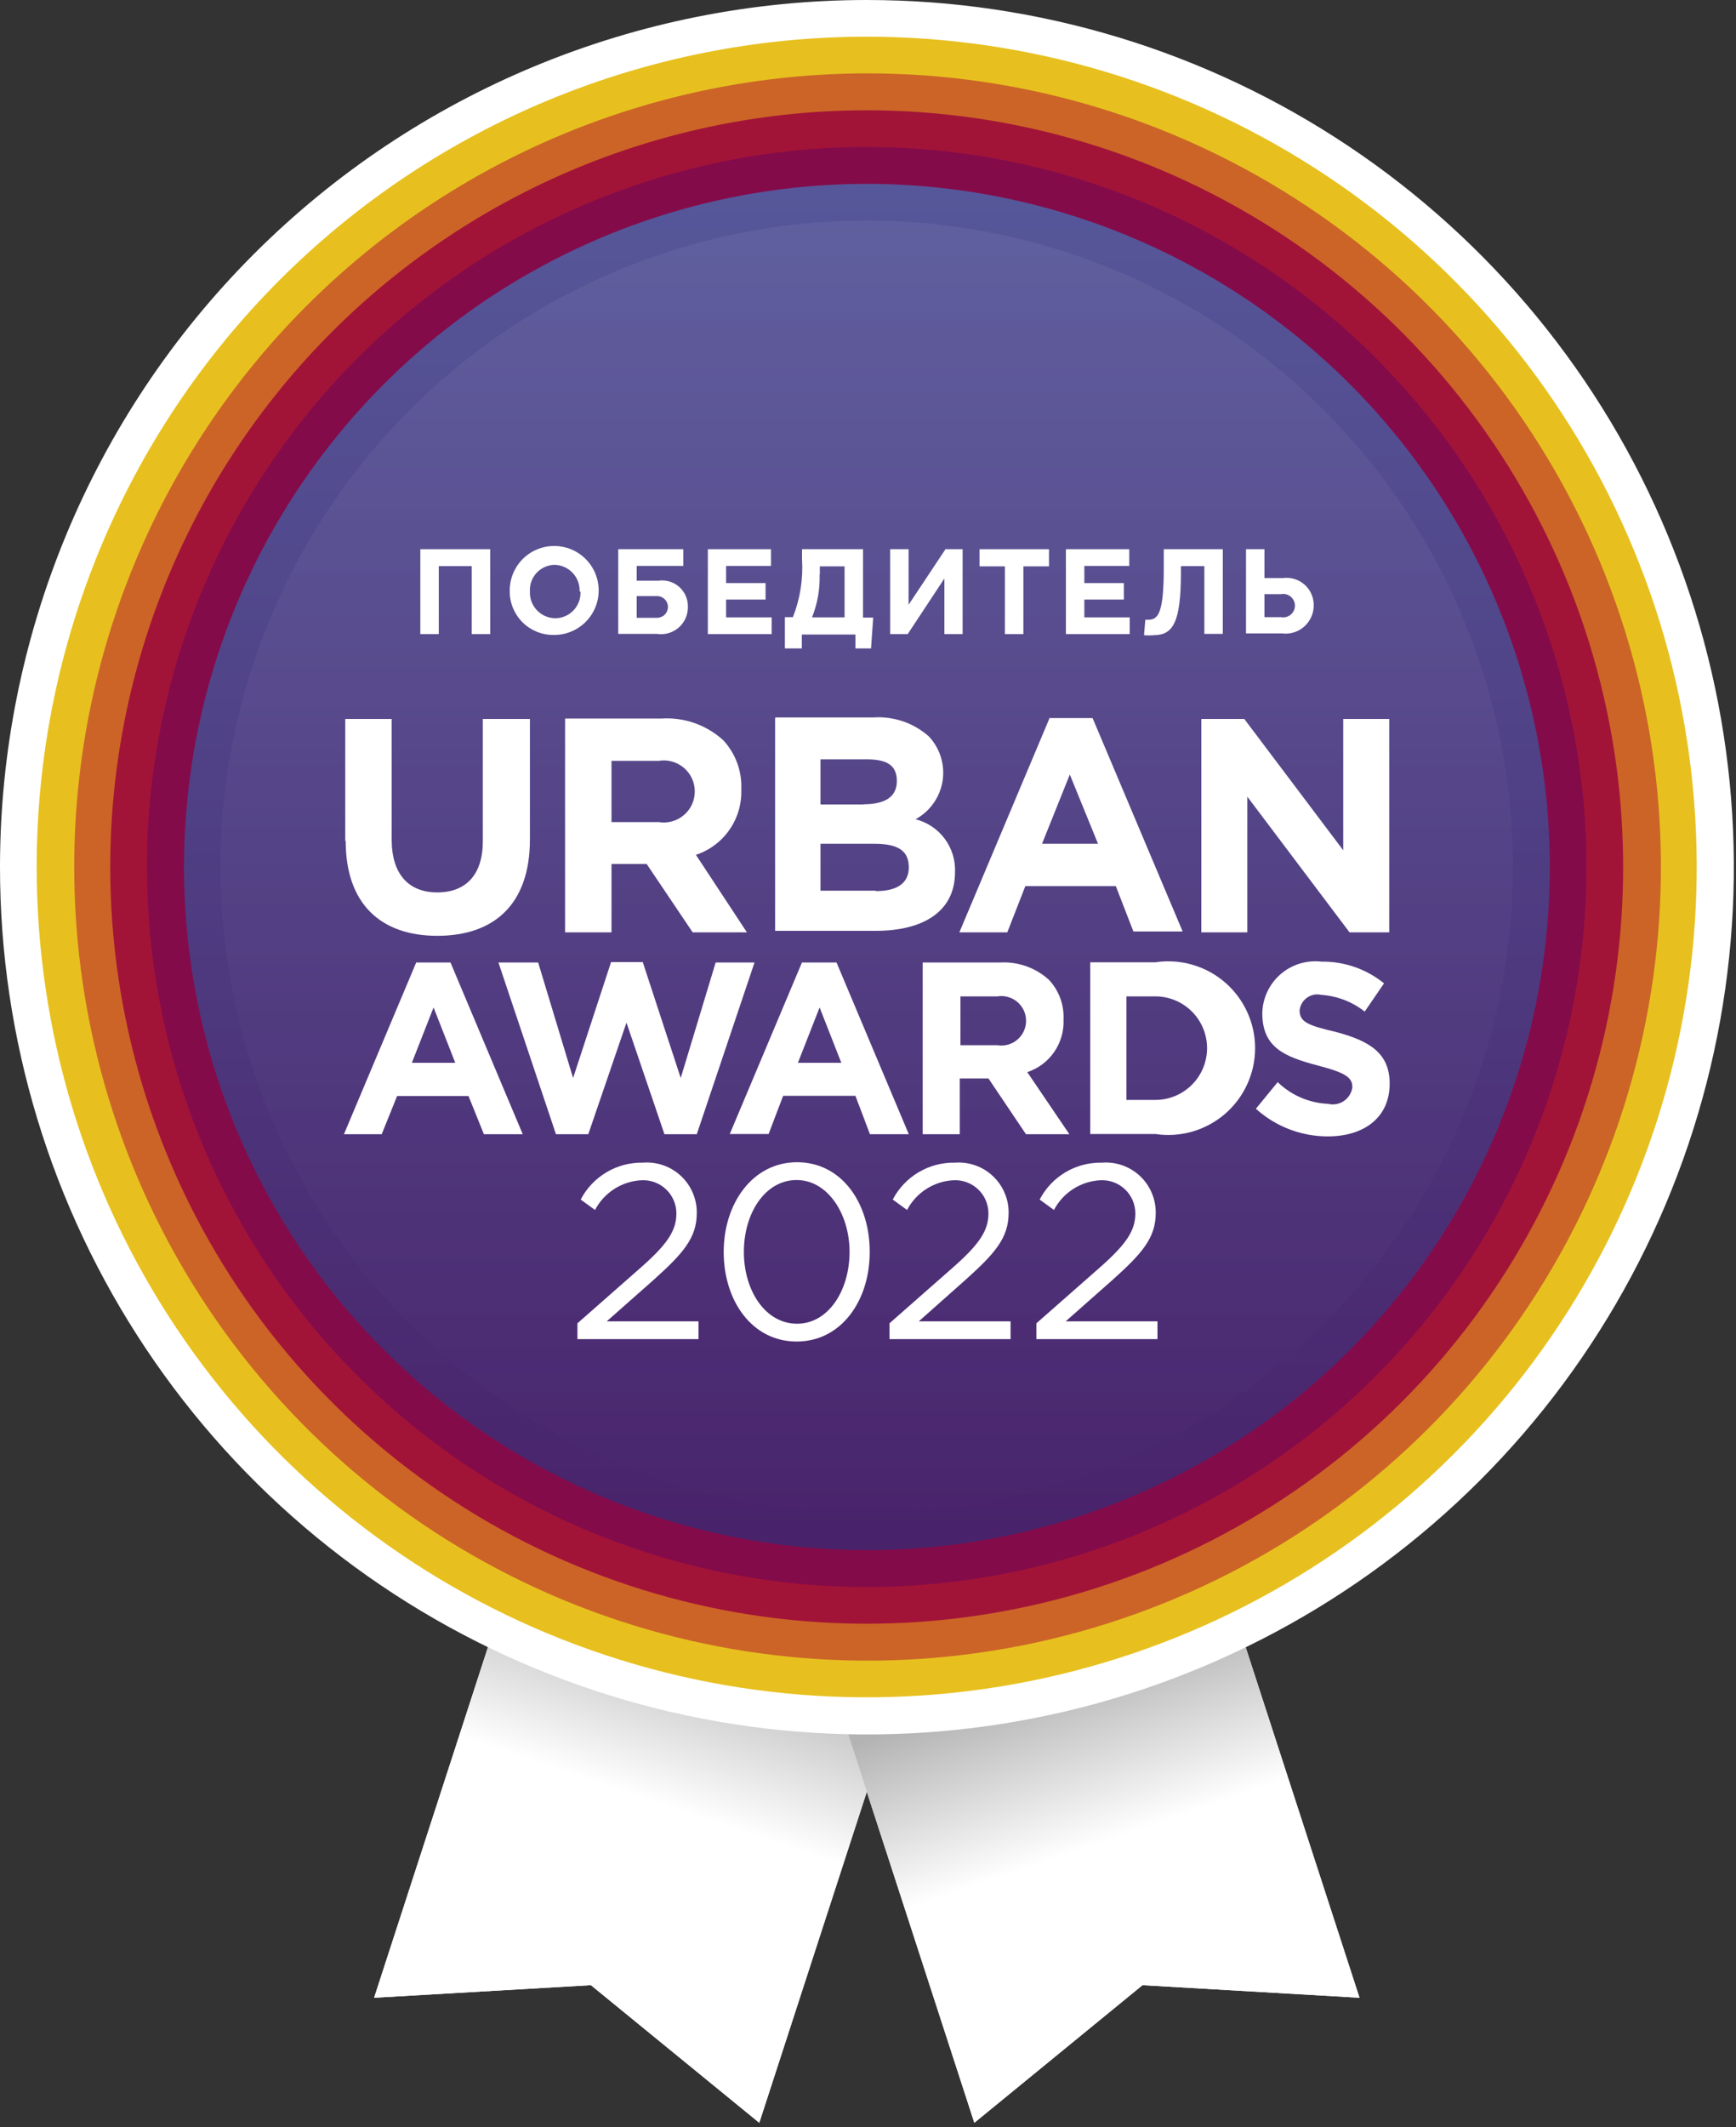
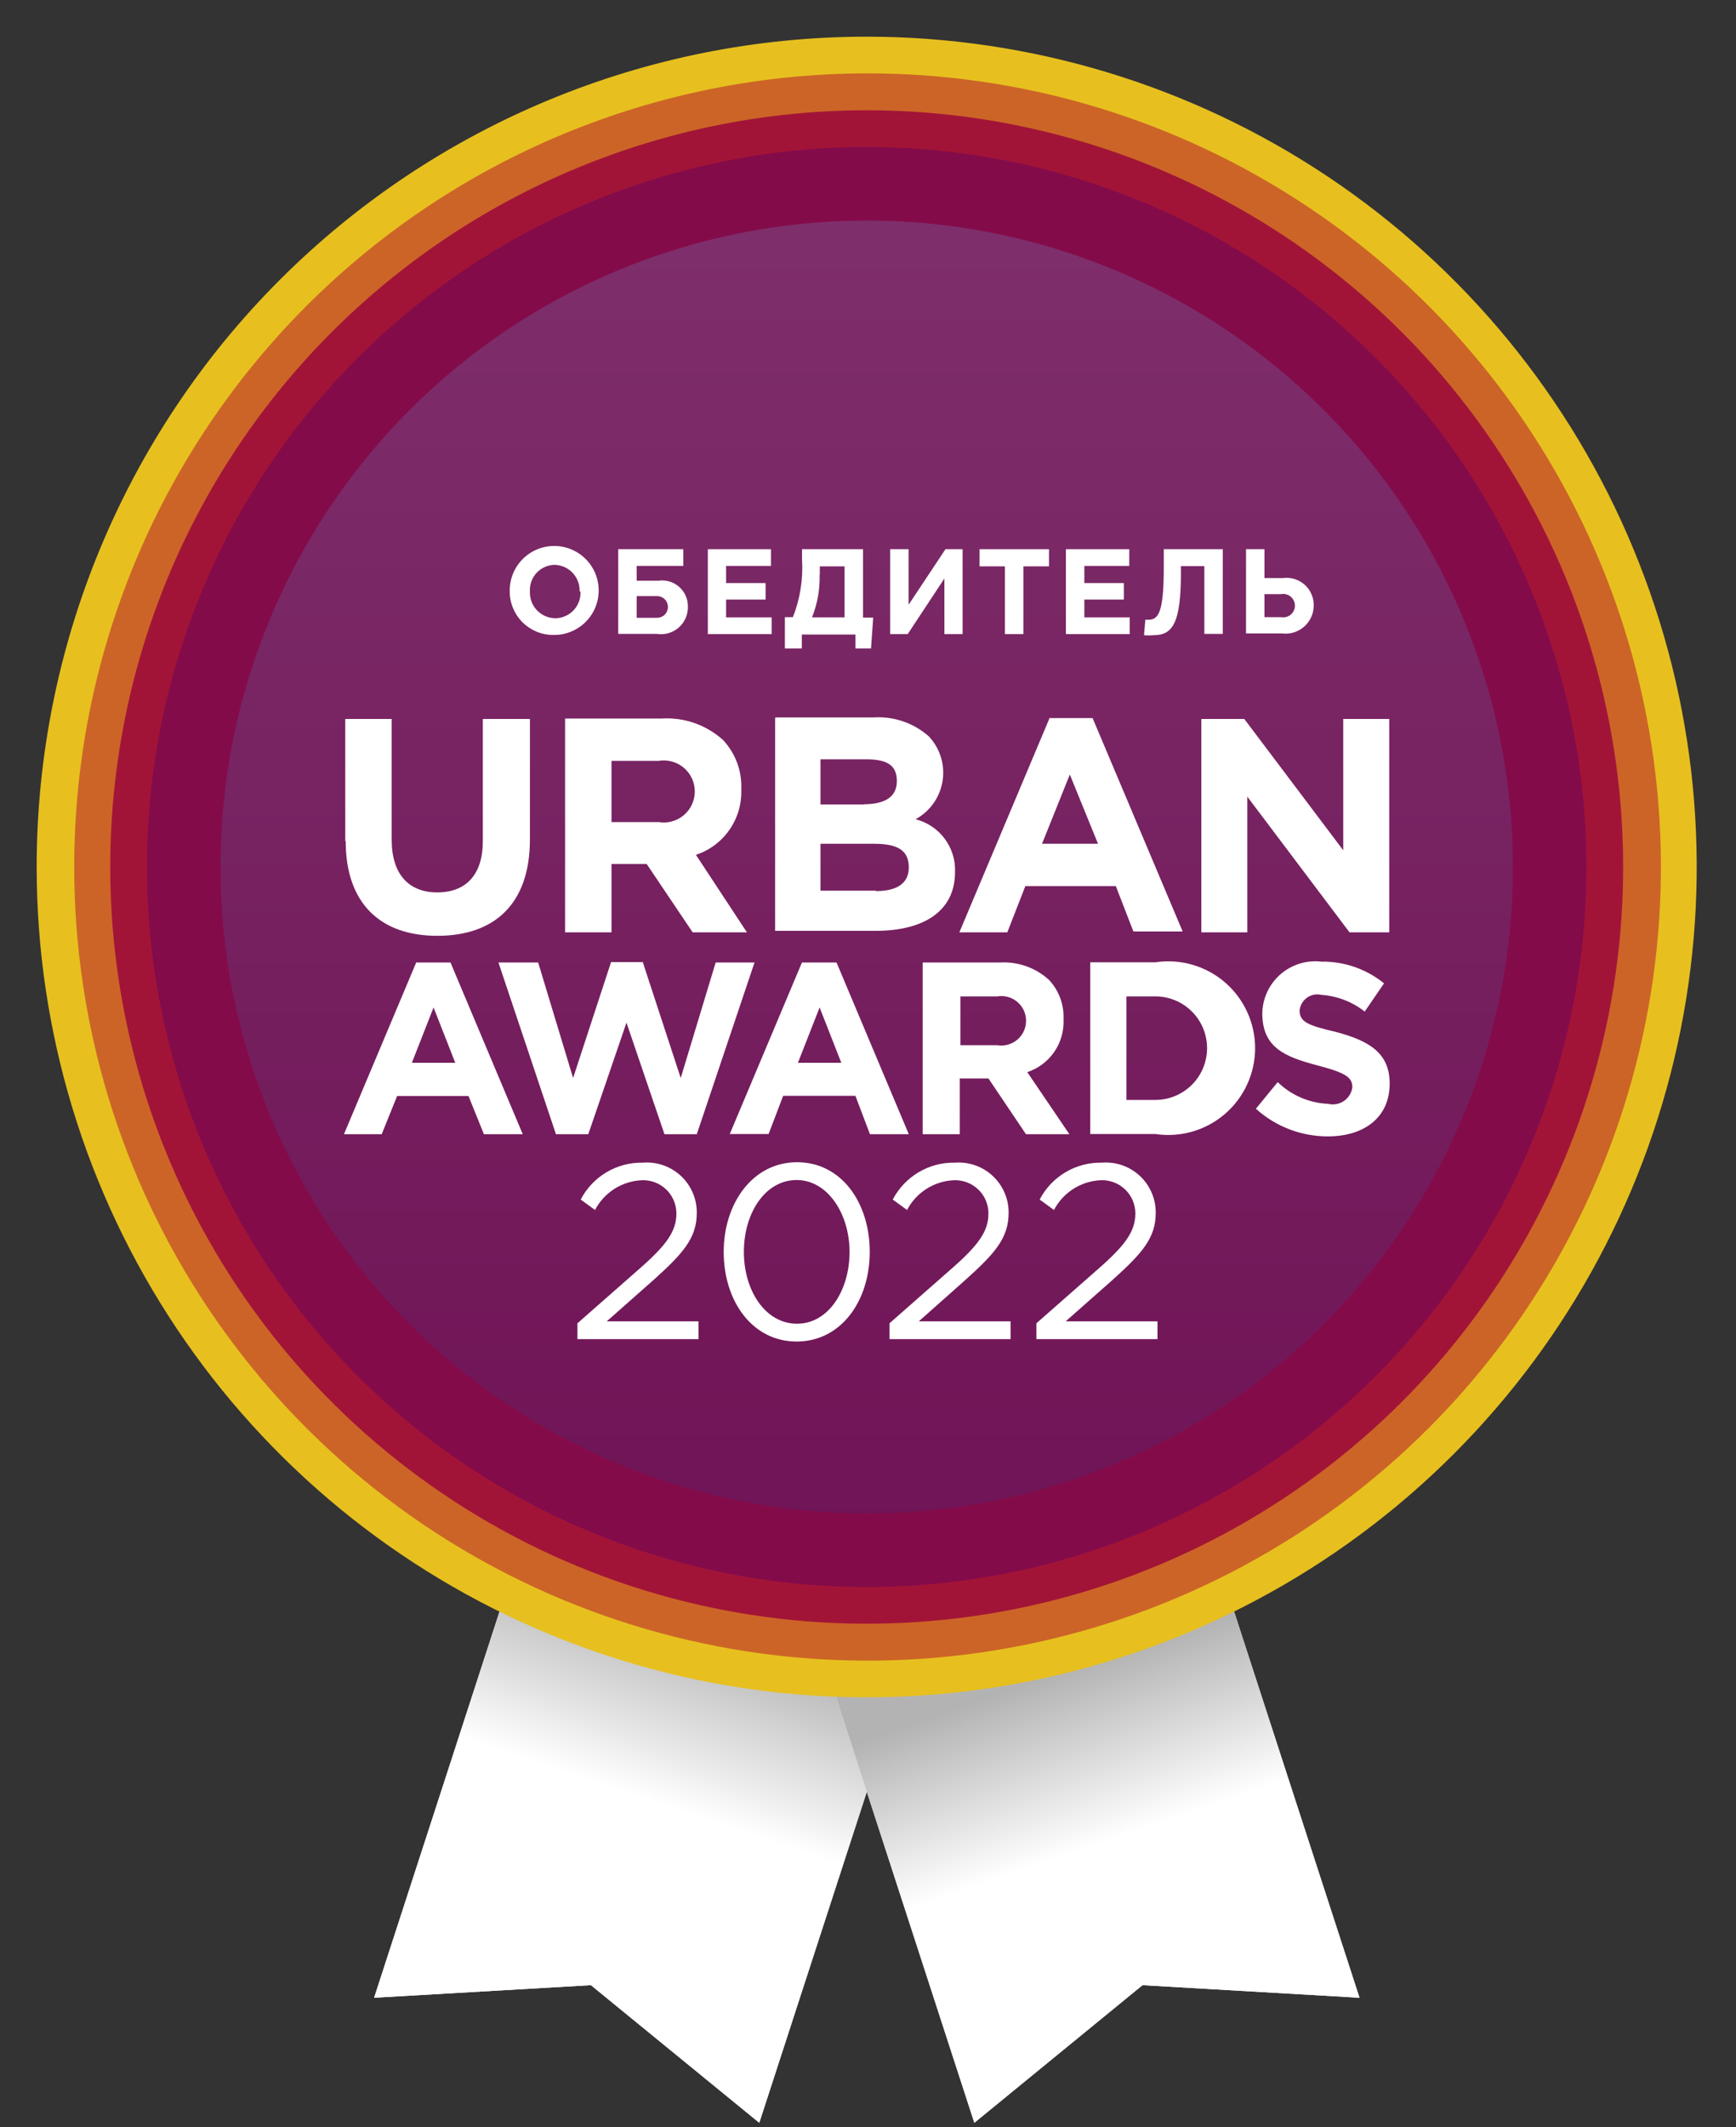
<svg xmlns="http://www.w3.org/2000/svg" width="80" height="98" viewBox="0 0 80 98" fill="none">
  <rect x="0" y="0" width="80" height="98" fill="#333333" stroke="none" />
  <g clip-path="url(#clip0_251_394)">
    <path fill-rule="evenodd" clip-rule="evenodd" d="M30.41 51.49L48.16 57.26L34.99 97.79L27.23 91.45L17.24 92.03L30.41 51.49Z" fill="white" />
    <path fill-rule="evenodd" clip-rule="evenodd" d="M35.25 53.06L32.02 52.02L19.62 90.18L23.26 89.97L35.25 53.06Z" fill="#E7C01F" />
    <path fill-rule="evenodd" clip-rule="evenodd" d="M33.63 52.54L36.86 53.59L25.07 89.87L21.44 90.08L33.63 52.54Z" fill="#CC6427" />
    <path fill-rule="evenodd" clip-rule="evenodd" d="M38.48 54.11L35.25 53.06L23.26 89.97L26.89 89.77L38.48 54.11Z" fill="#A21437" />
    <path fill-rule="evenodd" clip-rule="evenodd" d="M36.86 53.59L40.09 54.64L28.5 90.29L27.8 89.71L25.07 89.87L36.86 53.59Z" fill="#840B4A" />
-     <path fill-rule="evenodd" clip-rule="evenodd" d="M41.7 55.16L38.48 54.11L26.89 89.77L27.8 89.71L29.91 91.44L41.7 55.16Z" fill="#970070" />
    <path fill-rule="evenodd" clip-rule="evenodd" d="M40.09 54.64L43.32 55.69L31.32 92.59L28.5 90.29L40.09 54.64Z" fill="#522475" />
    <path fill-rule="evenodd" clip-rule="evenodd" d="M44.93 56.21L41.7 55.16L29.91 91.44L32.73 93.75L44.93 56.21Z" fill="#373573" />
    <path fill-rule="evenodd" clip-rule="evenodd" d="M43.32 55.69L46.54 56.73L34.14 94.9L31.32 92.59L43.32 55.69Z" fill="#3B539D" />
    <path fill-rule="evenodd" clip-rule="evenodd" d="M46.54 56.73L44.93 56.21L32.73 93.75L34.14 94.9L46.54 56.73Z" fill="#5C70B0" />
    <path style="mix-blend-mode:multiply" fill-rule="evenodd" clip-rule="evenodd" d="M30.41 51.49L48.16 57.26L34.99 97.79L27.23 91.45L17.24 92.03L30.41 51.49Z" fill="url(#paint0_linear_251_394)" />
    <path fill-rule="evenodd" clip-rule="evenodd" d="M31.73 57.26L49.48 51.49L62.65 92.03L52.65 91.45L44.9 97.79L31.73 57.26Z" fill="white" />
    <path fill-rule="evenodd" clip-rule="evenodd" d="M36.57 55.69L33.34 56.73L45.74 94.9L48.56 92.59L36.57 55.69Z" fill="#E7C01F" />
    <path fill-rule="evenodd" clip-rule="evenodd" d="M34.96 56.21L38.18 55.16L49.97 91.44L47.16 93.75L34.96 56.21Z" fill="#CC6427" />
    <path fill-rule="evenodd" clip-rule="evenodd" d="M39.8 54.64L36.57 55.69L48.56 92.59L51.38 90.29L39.8 54.64Z" fill="#A21437" />
    <path fill-rule="evenodd" clip-rule="evenodd" d="M38.18 55.16L41.41 54.11L53 89.77L52.09 89.71L49.97 91.44L38.18 55.16Z" fill="#840B4A" />
    <path fill-rule="evenodd" clip-rule="evenodd" d="M43.03 53.59L39.8 54.64L51.38 90.29L52.09 89.71L54.81 89.87L43.03 53.59Z" fill="#970070" />
    <path fill-rule="evenodd" clip-rule="evenodd" d="M41.41 54.11L44.64 53.06L56.63 89.97L53 89.77L41.41 54.11Z" fill="#522475" />
    <path fill-rule="evenodd" clip-rule="evenodd" d="M46.25 52.54L43.03 53.59L54.81 89.87L58.45 90.08L46.25 52.54Z" fill="#373573" />
    <path fill-rule="evenodd" clip-rule="evenodd" d="M44.64 53.06L47.87 52.02L60.27 90.18L56.63 89.97L44.64 53.06Z" fill="#3B539D" />
    <path fill-rule="evenodd" clip-rule="evenodd" d="M47.87 52.02L46.25 52.54L58.45 90.08L60.27 90.18L47.87 52.02Z" fill="#5C70B0" />
    <path style="mix-blend-mode:multiply" fill-rule="evenodd" clip-rule="evenodd" d="M31.73 57.26L49.48 51.49L62.65 92.03L52.65 91.45L44.9 97.79L31.73 57.26Z" fill="url(#paint1_linear_251_394)" />
-     <path fill-rule="evenodd" clip-rule="evenodd" d="M39.94 1.25183e-06C47.842 -0.002 55.568 2.34 62.139 6.729C68.71 11.118 73.832 17.357 76.857 24.657C79.882 31.957 80.674 39.991 79.133 47.741C77.592 55.492 73.787 62.611 68.199 68.199C62.611 73.787 55.492 77.592 47.741 79.133C39.991 80.674 31.957 79.882 24.657 76.857C17.357 73.832 11.118 68.71 6.729 62.139C2.34 55.568 -0.002 47.842 1.25183e-06 39.94C0.003 29.348 4.211 19.191 11.701 11.701C19.191 4.211 29.348 0.003 39.94 1.25183e-06V1.25183e-06Z" fill="white" />
    <path fill-rule="evenodd" clip-rule="evenodd" d="M39.94 1.69C47.505 1.69 54.9 3.933 61.191 8.136C67.481 12.339 72.383 18.313 75.278 25.302C78.173 32.292 78.931 39.982 77.455 47.402C75.979 54.822 72.336 61.638 66.987 66.987C61.637 72.336 54.822 75.979 47.402 77.455C39.982 78.931 32.292 78.173 25.302 75.278C18.313 72.383 12.339 67.481 8.136 61.191C3.933 54.9 1.69 47.505 1.69 39.94C1.69 29.796 5.72 20.066 12.893 12.893C20.066 5.72 29.795 1.69 39.94 1.69V1.69Z" fill="#E7C01F" />
    <path fill-rule="evenodd" clip-rule="evenodd" d="M39.94 3.38C47.172 3.372 54.245 5.51 60.263 9.522C66.28 13.534 70.972 19.242 73.746 25.921C76.519 32.601 77.249 39.953 75.842 47.048C74.436 54.143 70.957 60.661 65.846 65.778C60.734 70.895 54.22 74.381 47.127 75.795C40.034 77.209 32.681 76.487 25.998 73.721C19.316 70.955 13.603 66.269 9.584 60.256C5.565 54.243 3.42 47.173 3.42 39.94C3.42 30.251 7.266 20.957 14.114 14.102C20.962 7.247 30.25 3.391 39.94 3.38V3.38Z" fill="#CC6427" />
    <path fill-rule="evenodd" clip-rule="evenodd" d="M39.94 5.08C46.835 5.08 53.575 7.125 59.307 10.955C65.04 14.786 69.508 20.23 72.147 26.6C74.785 32.969 75.475 39.979 74.13 46.741C72.785 53.503 69.465 59.715 64.59 64.59C59.715 69.465 53.503 72.785 46.741 74.13C39.979 75.475 32.97 74.785 26.6 72.147C20.23 69.508 14.786 65.04 10.955 59.307C7.125 53.575 5.08 46.835 5.08 39.94C5.083 30.695 8.756 21.83 15.293 15.293C21.83 8.756 30.695 5.083 39.94 5.08V5.08Z" fill="#A21437" />
    <path fill-rule="evenodd" clip-rule="evenodd" d="M39.94 6.77C46.5 6.77 52.913 8.715 58.368 12.36C63.823 16.005 68.075 21.185 70.585 27.246C73.096 33.307 73.752 39.977 72.473 46.411C71.193 52.846 68.034 58.756 63.395 63.395C58.756 68.034 52.846 71.193 46.411 72.473C39.977 73.752 33.307 73.096 27.246 70.585C21.185 68.075 16.005 63.823 12.36 58.368C8.715 52.913 6.77 46.5 6.77 39.94C6.77 31.143 10.265 22.706 16.485 16.485C22.706 10.265 31.143 6.77 39.94 6.77V6.77Z" fill="#840B4A" />
-     <path fill-rule="evenodd" clip-rule="evenodd" d="M71.42 39.94C71.42 46.164 69.575 52.248 66.117 57.423C62.66 62.598 57.745 66.631 51.995 69.013C46.245 71.396 39.919 72.019 33.814 70.806C27.71 69.593 22.102 66.596 17.701 62.196C13.299 57.796 10.301 52.19 9.086 46.086C7.87 39.982 8.492 33.654 10.873 27.904C13.253 22.153 17.285 17.238 22.459 13.778C27.633 10.319 33.716 8.472 39.94 8.47C48.287 8.47 56.293 11.785 62.196 17.687C68.1 23.588 71.417 31.593 71.42 39.94V39.94Z" fill="url(#paint2_linear_251_394)" />
    <path opacity="0.35" fill-rule="evenodd" clip-rule="evenodd" d="M39.94 10.16C45.83 10.16 51.588 11.906 56.485 15.179C61.382 18.451 65.199 23.102 67.453 28.544C69.707 33.985 70.297 39.973 69.148 45.75C67.999 51.526 65.163 56.833 60.998 60.998C56.833 65.162 51.527 67.999 45.75 69.148C39.973 70.297 33.985 69.707 28.544 67.453C23.102 65.199 18.451 61.382 15.179 56.485C11.907 51.588 10.16 45.83 10.16 39.94C10.16 32.042 13.298 24.467 18.883 18.882C24.467 13.297 32.042 10.16 39.94 10.16V10.16Z" fill="url(#paint3_linear_251_394)" />
    <path fill-rule="evenodd" clip-rule="evenodd" d="M20.98 48.96L19.98 46.41L18.98 48.96H21.05H20.98ZM19.18 44.34H20.76L24.09 52.25H22.3L21.59 50.49H18.3L17.59 52.25H15.85L19.18 44.34V44.34Z" fill="white" />
    <path fill-rule="evenodd" clip-rule="evenodd" d="M22.97 44.34H24.8L26.41 49.66L28.16 44.32H29.62L31.37 49.66L32.98 44.34H34.77L32.11 52.25H30.62L28.87 47.11L27.11 52.25H25.62L22.97 44.34Z" fill="white" />
    <path fill-rule="evenodd" clip-rule="evenodd" d="M38.77 48.96L37.77 46.41L36.77 48.96H38.84H38.77ZM36.97 44.34H38.55L41.88 52.25H40.09L39.42 50.48H36.09L35.42 52.24H33.63L36.96 44.33L36.97 44.34Z" fill="white" />
    <path fill-rule="evenodd" clip-rule="evenodd" d="M45.96 48.15C46.123 48.177 46.29 48.168 46.449 48.123C46.609 48.079 46.756 48.001 46.882 47.894C47.008 47.787 47.11 47.654 47.179 47.504C47.248 47.354 47.284 47.19 47.284 47.025C47.284 46.86 47.248 46.696 47.179 46.546C47.11 46.396 47.008 46.263 46.882 46.156C46.756 46.049 46.609 45.971 46.449 45.927C46.29 45.882 46.123 45.873 45.96 45.9H44.26V48.15H45.99H45.96ZM42.52 44.34H46.07C46.483 44.314 46.896 44.372 47.286 44.509C47.676 44.647 48.035 44.861 48.34 45.14C48.568 45.383 48.744 45.669 48.859 45.982C48.975 46.295 49.026 46.627 49.01 46.96C49.035 47.492 48.885 48.017 48.584 48.456C48.282 48.895 47.845 49.223 47.34 49.39L49.28 52.25H47.28L45.55 49.68H44.23V52.25H42.52V44.34Z" fill="white" />
    <path fill-rule="evenodd" clip-rule="evenodd" d="M53.24 50.67C53.873 50.67 54.479 50.419 54.927 49.971C55.374 49.524 55.625 48.917 55.625 48.285C55.625 47.652 55.374 47.046 54.927 46.599C54.479 46.151 53.873 45.9 53.24 45.9H51.91V50.67H53.24ZM50.24 44.33H53.24C53.81 44.244 54.391 44.282 54.944 44.441C55.498 44.6 56.01 44.877 56.447 45.252C56.883 45.628 57.234 46.093 57.474 46.617C57.714 47.14 57.839 47.709 57.839 48.285C57.839 48.861 57.714 49.43 57.474 49.953C57.234 50.477 56.883 50.942 56.447 51.318C56.01 51.693 55.498 51.97 54.944 52.129C54.391 52.288 53.81 52.326 53.24 52.24H50.24V44.34V44.33Z" fill="white" />
    <path fill-rule="evenodd" clip-rule="evenodd" d="M57.88 51.07L58.88 49.85C59.505 50.456 60.33 50.812 61.2 50.85C61.324 50.881 61.453 50.885 61.578 50.862C61.704 50.84 61.824 50.791 61.929 50.72C62.035 50.648 62.124 50.555 62.192 50.446C62.259 50.338 62.303 50.217 62.32 50.09C62.32 49.65 62.05 49.43 60.75 49.09C59.18 48.68 58.17 48.25 58.17 46.67C58.177 46.331 58.256 45.996 58.4 45.689C58.544 45.381 58.75 45.107 59.006 44.884C59.262 44.661 59.562 44.494 59.886 44.393C60.211 44.293 60.553 44.261 60.89 44.3C61.941 44.283 62.964 44.637 63.78 45.3L62.89 46.6C62.316 46.148 61.619 45.88 60.89 45.83C60.777 45.804 60.66 45.802 60.546 45.824C60.432 45.847 60.325 45.893 60.23 45.96C60.136 46.027 60.057 46.114 59.998 46.214C59.939 46.314 59.902 46.425 59.89 46.54C59.89 47.06 60.22 47.23 61.57 47.54C63.15 47.96 64.04 48.54 64.04 49.92C64.04 51.48 62.86 52.35 61.19 52.35C59.972 52.351 58.797 51.902 57.89 51.09V51.09L57.88 51.07Z" fill="white" />
    <path fill-rule="evenodd" clip-rule="evenodd" d="M15.91 38.74V33.12H18.05V38.68C18.05 40.28 18.84 41.11 20.15 41.11C21.46 41.11 22.25 40.31 22.25 38.75V33.12H24.42V38.67C24.42 41.67 22.76 43.11 20.15 43.11C17.54 43.11 15.93 41.63 15.93 38.74H15.91Z" fill="white" />
    <path fill-rule="evenodd" clip-rule="evenodd" d="M30.35 37.87C30.555 37.905 30.765 37.894 30.966 37.839C31.166 37.784 31.353 37.686 31.511 37.552C31.67 37.418 31.798 37.251 31.886 37.062C31.973 36.873 32.018 36.668 32.018 36.46C32.018 36.252 31.973 36.047 31.886 35.858C31.798 35.669 31.67 35.502 31.511 35.368C31.353 35.234 31.166 35.136 30.966 35.081C30.765 35.026 30.555 35.015 30.35 35.05H28.18V37.87H30.35ZM26.04 33.1H30.49C31.006 33.068 31.524 33.14 32.012 33.312C32.499 33.483 32.948 33.752 33.33 34.1C33.613 34.406 33.832 34.765 33.975 35.156C34.117 35.548 34.18 35.964 34.16 36.38C34.183 37.039 33.991 37.687 33.614 38.228C33.238 38.769 32.696 39.173 32.07 39.38L34.42 42.95H31.92L29.8 39.8H28.18V42.95H26.04V33.12V33.1Z" fill="white" />
    <path fill-rule="evenodd" clip-rule="evenodd" d="M40.36 41.05C41.31 41.05 41.88 40.71 41.88 39.96C41.88 39.21 41.42 38.87 40.29 38.87H37.81V41.03H40.36V41.05ZM39.79 37.05C40.74 37.05 41.33 36.74 41.33 35.98C41.33 35.22 40.83 34.98 39.93 34.98H37.81V37.06H39.81L39.79 37.05ZM35.73 33.05H40.25C40.712 33.019 41.175 33.081 41.612 33.23C42.05 33.379 42.454 33.614 42.8 33.92C43.057 34.192 43.248 34.519 43.358 34.876C43.468 35.233 43.495 35.611 43.436 35.98C43.377 36.349 43.234 36.7 43.018 37.005C42.802 37.31 42.519 37.562 42.19 37.74C42.728 37.875 43.203 38.192 43.534 38.636C43.866 39.081 44.034 39.626 44.01 40.18C44.01 41.98 42.56 42.88 40.36 42.88H35.72V33.12L35.73 33.05Z" fill="white" />
    <path fill-rule="evenodd" clip-rule="evenodd" d="M55.36 33.12H57.34L61.9 39.17V33.12H64.02V42.95H62.19L57.48 36.7V42.95H55.36V33.12Z" fill="white" />
    <path fill-rule="evenodd" clip-rule="evenodd" d="M50.6 38.87L49.3 35.68L48.02 38.87H50.61H50.6ZM48.35 33.08H50.35L54.5 42.91H52.23L51.42 40.82H47.25L46.42 42.95H44.21L48.35 33.12V33.08Z" fill="white" />
-     <path fill-rule="evenodd" clip-rule="evenodd" d="M19.37 25.3H22.59V29.21H21.74V26.08H20.22V29.21H19.37V25.3Z" fill="white" />
    <path fill-rule="evenodd" clip-rule="evenodd" d="M23.49 27.25C23.48 26.84 23.593 26.437 23.814 26.093C24.036 25.748 24.355 25.477 24.732 25.316C25.109 25.155 25.525 25.11 25.927 25.188C26.329 25.265 26.699 25.461 26.989 25.751C27.279 26.041 27.475 26.41 27.552 26.813C27.63 27.215 27.585 27.631 27.424 28.008C27.262 28.384 26.992 28.704 26.647 28.925C26.302 29.147 25.899 29.26 25.49 29.25C24.959 29.25 24.451 29.039 24.076 28.664C23.701 28.289 23.49 27.78 23.49 27.25ZM26.71 27.25C26.717 27.092 26.691 26.934 26.636 26.785C26.58 26.637 26.495 26.502 26.386 26.387C26.277 26.272 26.145 26.18 26 26.117C25.855 26.054 25.698 26.021 25.54 26.02C25.385 26.025 25.232 26.061 25.092 26.126C24.951 26.191 24.824 26.284 24.72 26.398C24.616 26.513 24.535 26.648 24.484 26.794C24.432 26.94 24.41 27.095 24.42 27.25C24.413 27.408 24.438 27.566 24.494 27.715C24.55 27.863 24.635 27.998 24.744 28.113C24.853 28.228 24.984 28.32 25.13 28.383C25.275 28.446 25.431 28.479 25.59 28.48C25.748 28.479 25.904 28.446 26.049 28.383C26.194 28.32 26.324 28.228 26.433 28.113C26.541 27.998 26.625 27.862 26.68 27.714C26.734 27.566 26.758 27.408 26.75 27.25H26.71Z" fill="white" />
    <path fill-rule="evenodd" clip-rule="evenodd" d="M29.34 26.75H30.34C30.512 26.725 30.687 26.738 30.853 26.788C31.019 26.838 31.172 26.923 31.302 27.039C31.431 27.154 31.534 27.296 31.603 27.455C31.672 27.614 31.705 27.787 31.7 27.96C31.703 28.141 31.665 28.321 31.591 28.486C31.516 28.651 31.407 28.798 31.27 28.916C31.132 29.034 30.971 29.121 30.796 29.17C30.622 29.219 30.439 29.229 30.26 29.2H28.49V25.3H31.49V26.07H29.34V26.75ZM29.34 27.46V28.46H30.28C30.413 28.46 30.54 28.407 30.634 28.314C30.728 28.22 30.78 28.093 30.78 27.96C30.78 27.827 30.728 27.7 30.634 27.606C30.54 27.513 30.413 27.46 30.28 27.46H29.34Z" fill="white" />
    <path fill-rule="evenodd" clip-rule="evenodd" d="M32.62 25.3H35.53V26.07H33.46V26.86H35.28V27.62H33.46V28.44H35.56V29.21H32.62V25.3Z" fill="white" />
    <path fill-rule="evenodd" clip-rule="evenodd" d="M44.36 29.21H43.52V26.65L41.83 29.21H41.02V25.3H41.87V27.86L43.57 25.3H44.36V29.21Z" fill="white" />
    <path fill-rule="evenodd" clip-rule="evenodd" d="M46.31 26.09H45.14V25.3H48.34V26.09H47.16V29.21H46.31V26.09Z" fill="white" />
    <path fill-rule="evenodd" clip-rule="evenodd" d="M49.12 25.3H52.04V26.07H49.97V26.86H51.79V27.62H49.97V28.44H52.06V29.21H49.12V25.3Z" fill="white" />
    <path fill-rule="evenodd" clip-rule="evenodd" d="M56.35 25.3V29.2H55.5V26.08H54.42V26.38C54.42 28.68 54.05 29.26 53.17 29.26C53.021 29.275 52.87 29.275 52.72 29.26L52.78 28.55H52.91C53.37 28.55 53.63 28.26 53.63 26.15V25.3H56.39H56.35Z" fill="white" />
    <path fill-rule="evenodd" clip-rule="evenodd" d="M57.42 25.3H58.27V26.63H59.12C59.297 26.606 59.477 26.62 59.648 26.671C59.819 26.722 59.977 26.809 60.112 26.927C60.247 27.044 60.355 27.189 60.428 27.352C60.502 27.515 60.54 27.691 60.54 27.87C60.543 28.057 60.506 28.242 60.431 28.413C60.356 28.584 60.245 28.737 60.105 28.862C59.965 28.986 59.801 29.079 59.622 29.134C59.444 29.189 59.255 29.204 59.07 29.18H57.42V25.28V25.3ZM58.27 27.36V28.43H59.03C59.108 28.445 59.189 28.443 59.266 28.424C59.343 28.404 59.415 28.367 59.477 28.317C59.538 28.266 59.588 28.203 59.622 28.131C59.656 28.058 59.673 27.98 59.673 27.9C59.673 27.82 59.656 27.742 59.622 27.67C59.588 27.598 59.538 27.534 59.477 27.483C59.415 27.433 59.343 27.396 59.266 27.377C59.189 27.357 59.108 27.355 59.03 27.37H58.3L58.27 27.36Z" fill="white" />
    <path fill-rule="evenodd" clip-rule="evenodd" d="M36.95 29.87V29.23H39.42V29.87H40.14L40.24 28.45H39.77V25.3H36.96V25.76C37.017 26.67 36.873 27.581 36.54 28.43H36.17V29.87H36.95ZM37.78 26.49V26.09H38.92V28.44H37.42C37.674 27.805 37.793 27.124 37.77 26.44V26.44L37.78 26.49Z" fill="white" />
    <path d="M26.61 60.96L29.51 58.41C30.74 57.33 31.17 56.7 31.17 55.9C31.17 55.692 31.128 55.486 31.046 55.295C30.964 55.104 30.845 54.932 30.694 54.789C30.543 54.646 30.365 54.535 30.17 54.463C29.975 54.391 29.767 54.359 29.56 54.37C29.115 54.392 28.683 54.531 28.308 54.771C27.933 55.011 27.627 55.345 27.42 55.74L26.76 55.26C27.032 54.737 27.445 54.301 27.952 54C28.459 53.7 29.041 53.547 29.63 53.56C29.948 53.535 30.267 53.576 30.568 53.681C30.869 53.786 31.144 53.953 31.378 54.17C31.611 54.387 31.796 54.65 31.922 54.943C32.048 55.236 32.112 55.551 32.11 55.87C32.11 57.03 31.48 57.74 30.11 58.97L27.96 60.87H32.19V61.69H26.61V60.99V60.96Z" fill="white" />
    <path d="M33.35 57.67C33.35 55.44 34.68 53.54 36.73 53.54C38.78 53.54 40.08 55.41 40.08 57.67C40.08 59.93 38.76 61.8 36.71 61.8C34.66 61.8 33.35 59.93 33.35 57.67ZM39.15 57.67C39.15 55.93 38.15 54.36 36.71 54.36C35.27 54.36 34.28 55.87 34.28 57.67C34.28 59.47 35.28 60.98 36.73 60.98C38.18 60.98 39.15 59.44 39.15 57.67Z" fill="white" />
    <path d="M40.99 60.96L43.89 58.41C45.12 57.33 45.55 56.7 45.55 55.9C45.55 55.692 45.508 55.486 45.427 55.295C45.345 55.104 45.225 54.932 45.074 54.789C44.923 54.646 44.745 54.535 44.55 54.463C44.355 54.391 44.148 54.359 43.94 54.37C43.495 54.392 43.064 54.531 42.688 54.771C42.313 55.011 42.007 55.345 41.8 55.74L41.14 55.26C41.413 54.737 41.825 54.301 42.333 54.001C42.84 53.7 43.421 53.547 44.01 53.56C44.327 53.536 44.645 53.579 44.945 53.685C45.245 53.79 45.519 53.957 45.751 54.174C45.983 54.391 46.168 54.654 46.293 54.946C46.419 55.237 46.483 55.552 46.48 55.87C46.48 57.03 45.85 57.74 44.48 58.97L42.34 60.87H46.57V61.69H40.99V60.99V60.96Z" fill="white" />
    <path d="M47.76 60.96L50.66 58.41C51.89 57.33 52.32 56.7 52.32 55.9C52.32 55.692 52.278 55.486 52.196 55.295C52.114 55.104 51.994 54.932 51.844 54.789C51.693 54.646 51.515 54.535 51.32 54.463C51.125 54.391 50.917 54.359 50.71 54.37C50.265 54.392 49.833 54.531 49.458 54.771C49.083 55.011 48.776 55.345 48.57 55.74L47.91 55.26C48.182 54.737 48.595 54.301 49.102 54C49.609 53.7 50.19 53.547 50.78 53.56C51.097 53.535 51.417 53.576 51.718 53.681C52.019 53.786 52.294 53.953 52.528 54.17C52.761 54.387 52.946 54.65 53.072 54.943C53.198 55.236 53.262 55.551 53.26 55.87C53.26 57.03 52.63 57.74 51.26 58.97L49.11 60.87H53.34V61.69H47.76V60.99V60.96Z" fill="white" />
  </g>
  <defs>
    <linearGradient id="paint0_linear_251_394" x1="29.9" y1="82.94" x2="32.65" y2="74.77" gradientUnits="userSpaceOnUse">
      <stop stop-color="white" />
      <stop offset="1" stop-color="#B3B3B3" />
    </linearGradient>
    <linearGradient id="paint1_linear_251_394" x1="50.7" y1="84.92" x2="48.1" y2="77.32" gradientUnits="userSpaceOnUse">
      <stop stop-color="white" />
      <stop offset="1" stop-color="#B3B3B3" />
    </linearGradient>
    <linearGradient id="paint2_linear_251_394" x1="39.94" y1="-20.47" x2="39.94" y2="71.8" gradientUnits="userSpaceOnUse">
      <stop stop-color="#5C70B0" />
      <stop offset="1" stop-color="#48226A" />
    </linearGradient>
    <linearGradient id="paint3_linear_251_394" x1="40" y1="70" x2="40" y2="10" gradientUnits="userSpaceOnUse">
      <stop stop-color="#49266E" />
      <stop offset="1" stop-color="#7371A9" />
    </linearGradient>
    <clipPath id="clip0_251_394">
      <rect width="79.89" height="97.79" fill="white" />
    </clipPath>
  </defs>
</svg>